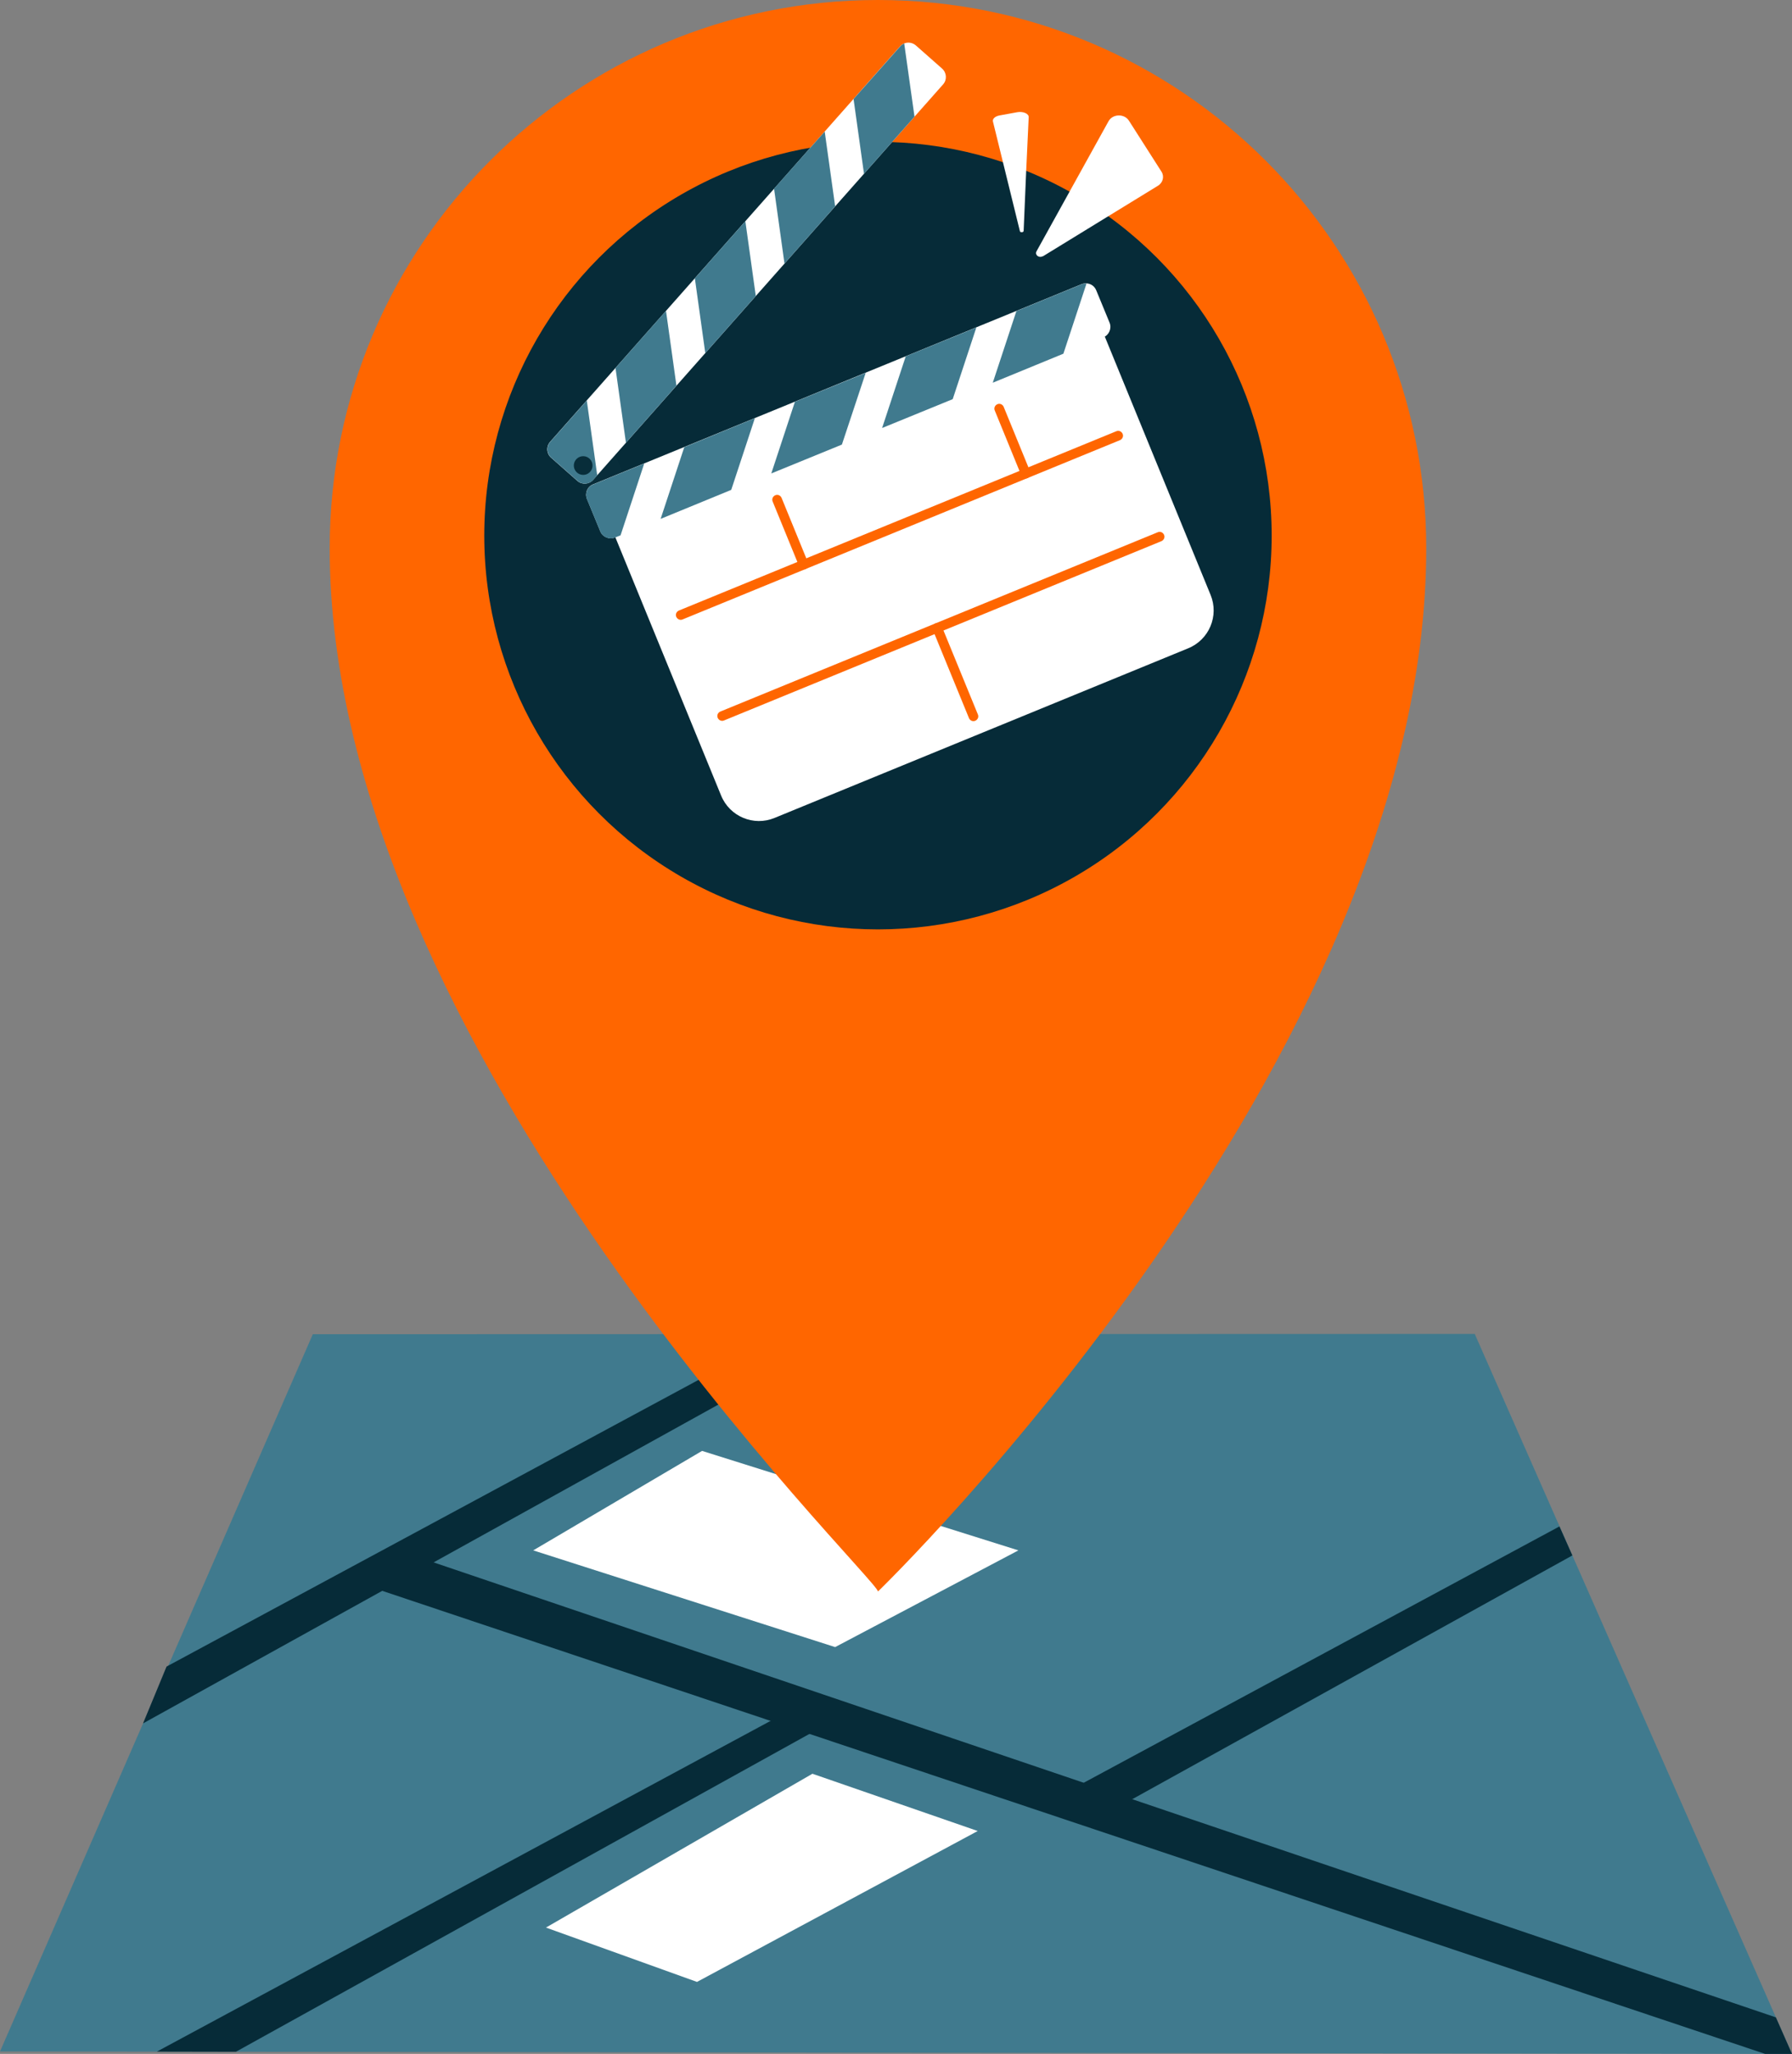
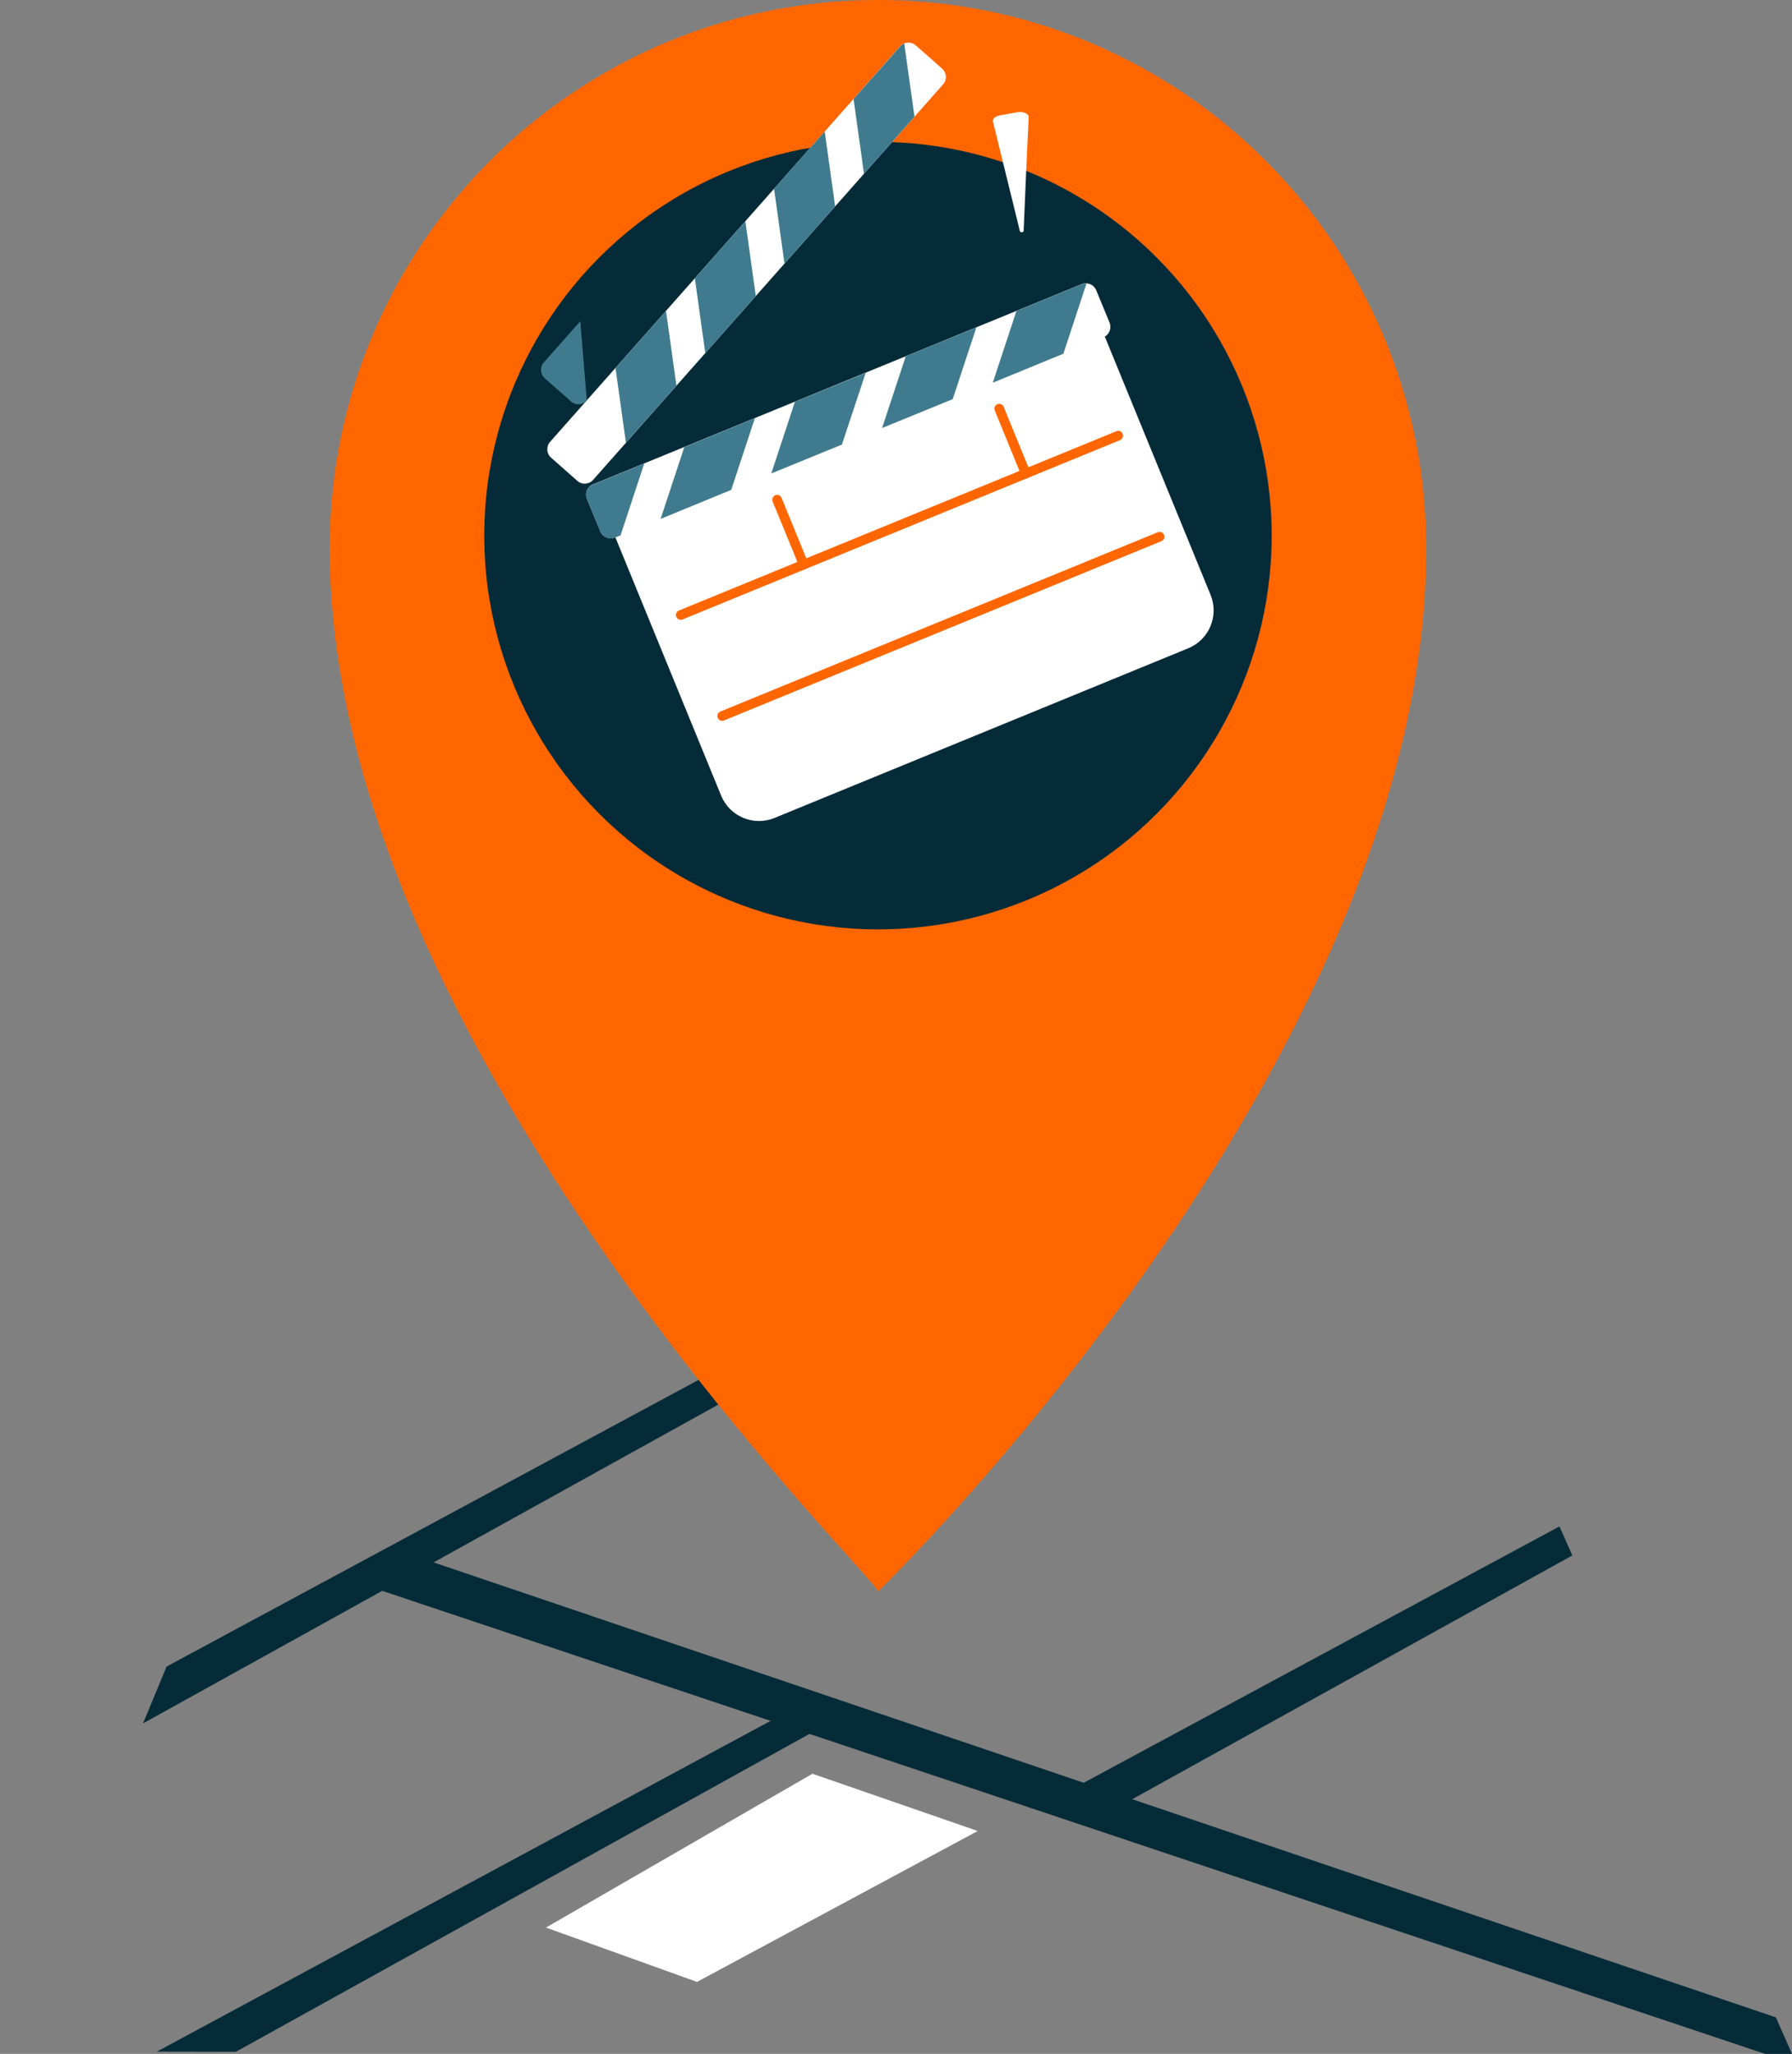
<svg xmlns="http://www.w3.org/2000/svg" id="Layer_2" data-name="Layer 2" viewBox="0 0 116.75 133.79">
  <rect x="0" y="0" width="116.75" height="133.79" fill="#808080" stroke="none" />
  <defs>
    <style>
      .cls-1 {
        fill: #fff;
      }

      .cls-2 {
        fill: #407a8e;
      }

      .cls-3 {
        fill: #f60;
      }

      .cls-4 {
        fill: #082d3a;
      }

      .cls-5 {
        fill: #062b38;
      }
    </style>
  </defs>
  <g id="NEW">
    <g>
-       <polygon class="cls-2" points="20.38 86.91 0 133.63 116.75 133.79 96.08 86.89 20.38 86.91" />
      <polygon class="cls-5" points="9.32 112.26 10.85 108.56 51.07 86.89 55.11 86.89 9.32 112.26" />
      <polygon class="cls-5" points="15.37 133.65 10.22 133.64 51.07 111.63 55.11 111.63 15.37 133.65" />
      <polygon class="cls-5" points="73.42 117.39 68.28 117.38 101.6 99.43 102.44 101.32 73.42 117.39" />
      <polygon class="cls-5" points="23.75 103.24 25.94 100.99 115.7 131.41 116.75 133.79 115 133.79 23.75 103.24" />
-       <polygon class="cls-1" points="34.74 100.99 45.74 94.51 66.35 100.99 54.41 107.29 34.74 100.99" />
      <polygon class="cls-1" points="35.57 125.56 52.93 115.54 63.7 119.27 45.41 129.1 35.57 125.56" />
    </g>
    <path class="cls-3" d="m92.92,35.72c0,33.42-35.72,67.95-35.72,67.95,0-.87-35.72-35.4-35.72-67.95C21.47,15.99,37.47,0,57.2,0s35.72,15.99,35.72,35.72Z" />
    <circle class="cls-5" cx="57.2" cy="34.89" r="25.65" />
    <g>
      <g>
        <rect class="cls-4" x="37.81" y="29.93" width="2.79" height="2.47" transform="translate(-8.89 17.19) rotate(-22.29)" />
        <path class="cls-1" d="m71.17,19.95l7.7,18.8c.56,1.36-.09,2.92-1.46,3.48l-26.95,11.05c-1.36.56-2.92-.09-3.48-1.46l-7.7-18.8,31.89-13.07Z" />
        <g>
          <path class="cls-1" d="m71.42,18.91l.87,2.11c.15.37-.03.8-.4.95l-31.83,13.04c-.37.15-.8-.03-.95-.4l-.87-2.11c-.15-.37.02-.8.4-.95l31.83-13.04c.11-.04.22-.06.33-.05.27.02.51.18.62.45Z" />
          <path class="cls-2" d="m41.97,30.2l-1.54,4.67-.37.15c-.37.15-.8-.03-.95-.4l-.87-2.11c-.15-.37.02-.8.4-.95l3.32-1.36Z" />
          <polygon class="cls-2" points="49.18 27.24 47.64 31.91 43.04 33.8 44.58 29.13 49.18 27.24" />
          <polygon class="cls-2" points="56.4 24.29 54.85 28.96 50.25 30.84 51.79 26.17 56.4 24.29" />
          <polygon class="cls-2" points="63.61 21.33 62.07 26 57.47 27.88 59.01 23.21 63.61 21.33" />
          <path class="cls-2" d="m70.79,18.46l-1.51,4.58-4.6,1.89,1.54-4.67,4.24-1.74c.11-.04.22-.06.33-.05Z" />
        </g>
        <g>
          <path class="cls-1" d="m59.67,2.96l1.71,1.51c.3.27.33.73.06,1.03l-22.8,25.76c-.27.3-.73.33-1.03.06l-1.71-1.51c-.3-.27-.33-.72-.06-1.03L58.64,3.02c.08-.09.17-.15.27-.19.25-.1.54-.06.76.13Z" />
-           <path class="cls-2" d="m38.23,26.09l.68,4.87-.26.3c-.27.3-.73.33-1.03.06l-1.71-1.51c-.3-.27-.33-.72-.06-1.03l2.38-2.69Z" />
+           <path class="cls-2" d="m38.23,26.09c-.27.3-.73.33-1.03.06l-1.71-1.51c-.3-.27-.33-.72-.06-1.03l2.38-2.69Z" />
          <polygon class="cls-2" points="43.39 20.25 44.07 25.12 40.78 28.84 40.1 23.97 43.39 20.25" />
          <polygon class="cls-2" points="48.56 14.41 49.24 19.28 45.95 23 45.27 18.13 48.56 14.41" />
          <polygon class="cls-2" points="53.73 8.57 54.41 13.44 51.11 17.17 50.43 12.29 53.73 8.57" />
          <path class="cls-2" d="m58.91,2.83l.67,4.77-3.29,3.72-.68-4.87,3.04-3.43c.08-.09.17-.15.27-.19Z" />
        </g>
-         <path class="cls-4" d="m38.57,30.12c.11.32-.05.66-.37.78-.32.11-.66-.05-.78-.37-.11-.32.05-.66.37-.78.32-.11.66.05.78.37Z" />
        <path class="cls-3" d="m72.97,28.67l-28.5,11.68c-.16.07-.34-.01-.41-.17-.07-.16.01-.34.17-.41l28.5-11.68c.16-.07.34.01.41.17.07.16-.01.34-.17.41Z" />
        <path class="cls-3" d="m52.48,37.07c-.16.07-.34-.01-.41-.17l-1.73-4.23c-.07-.16.01-.34.17-.41.16-.07.34.01.41.17l1.73,4.23c.07.16-.01.34-.17.41Z" />
        <path class="cls-3" d="m66.95,31.14c-.16.07-.34-.01-.41-.17l-1.73-4.23c-.07-.16.01-.34.17-.41.16-.07.34.01.41.17l1.73,4.23c.07.16-.01.34-.17.41Z" />
        <path class="cls-3" d="m75.67,35.25l-28.5,11.68c-.16.07-.34-.01-.41-.17-.07-.16.01-.34.17-.41l28.5-11.68c.16-.07.34.01.41.17s-.01.34-.17.41Z" />
-         <path class="cls-3" d="m63.54,46.95c-.16.07-.34-.01-.41-.17l-2.36-5.76c-.07-.16.01-.34.17-.41.16-.07.34.01.41.17l2.36,5.76c.07.16-.01.34-.17.41Z" />
      </g>
-       <path class="cls-1" d="m67.94,16.7l7.5-4.6c.33-.2.43-.61.23-.92l-2.12-3.32c-.3-.47-1.06-.45-1.33.04l-4.69,8.47c-.13.23.16.46.4.32Z" />
      <path class="cls-1" d="m66.69,15.06c.07-1.84.26-6.03.33-7.43.01-.23-.37-.39-.75-.32l-1.15.21c-.28.05-.47.22-.43.39l1.76,7.16c.02.08.23.07.23-.01Z" />
    </g>
  </g>
</svg>